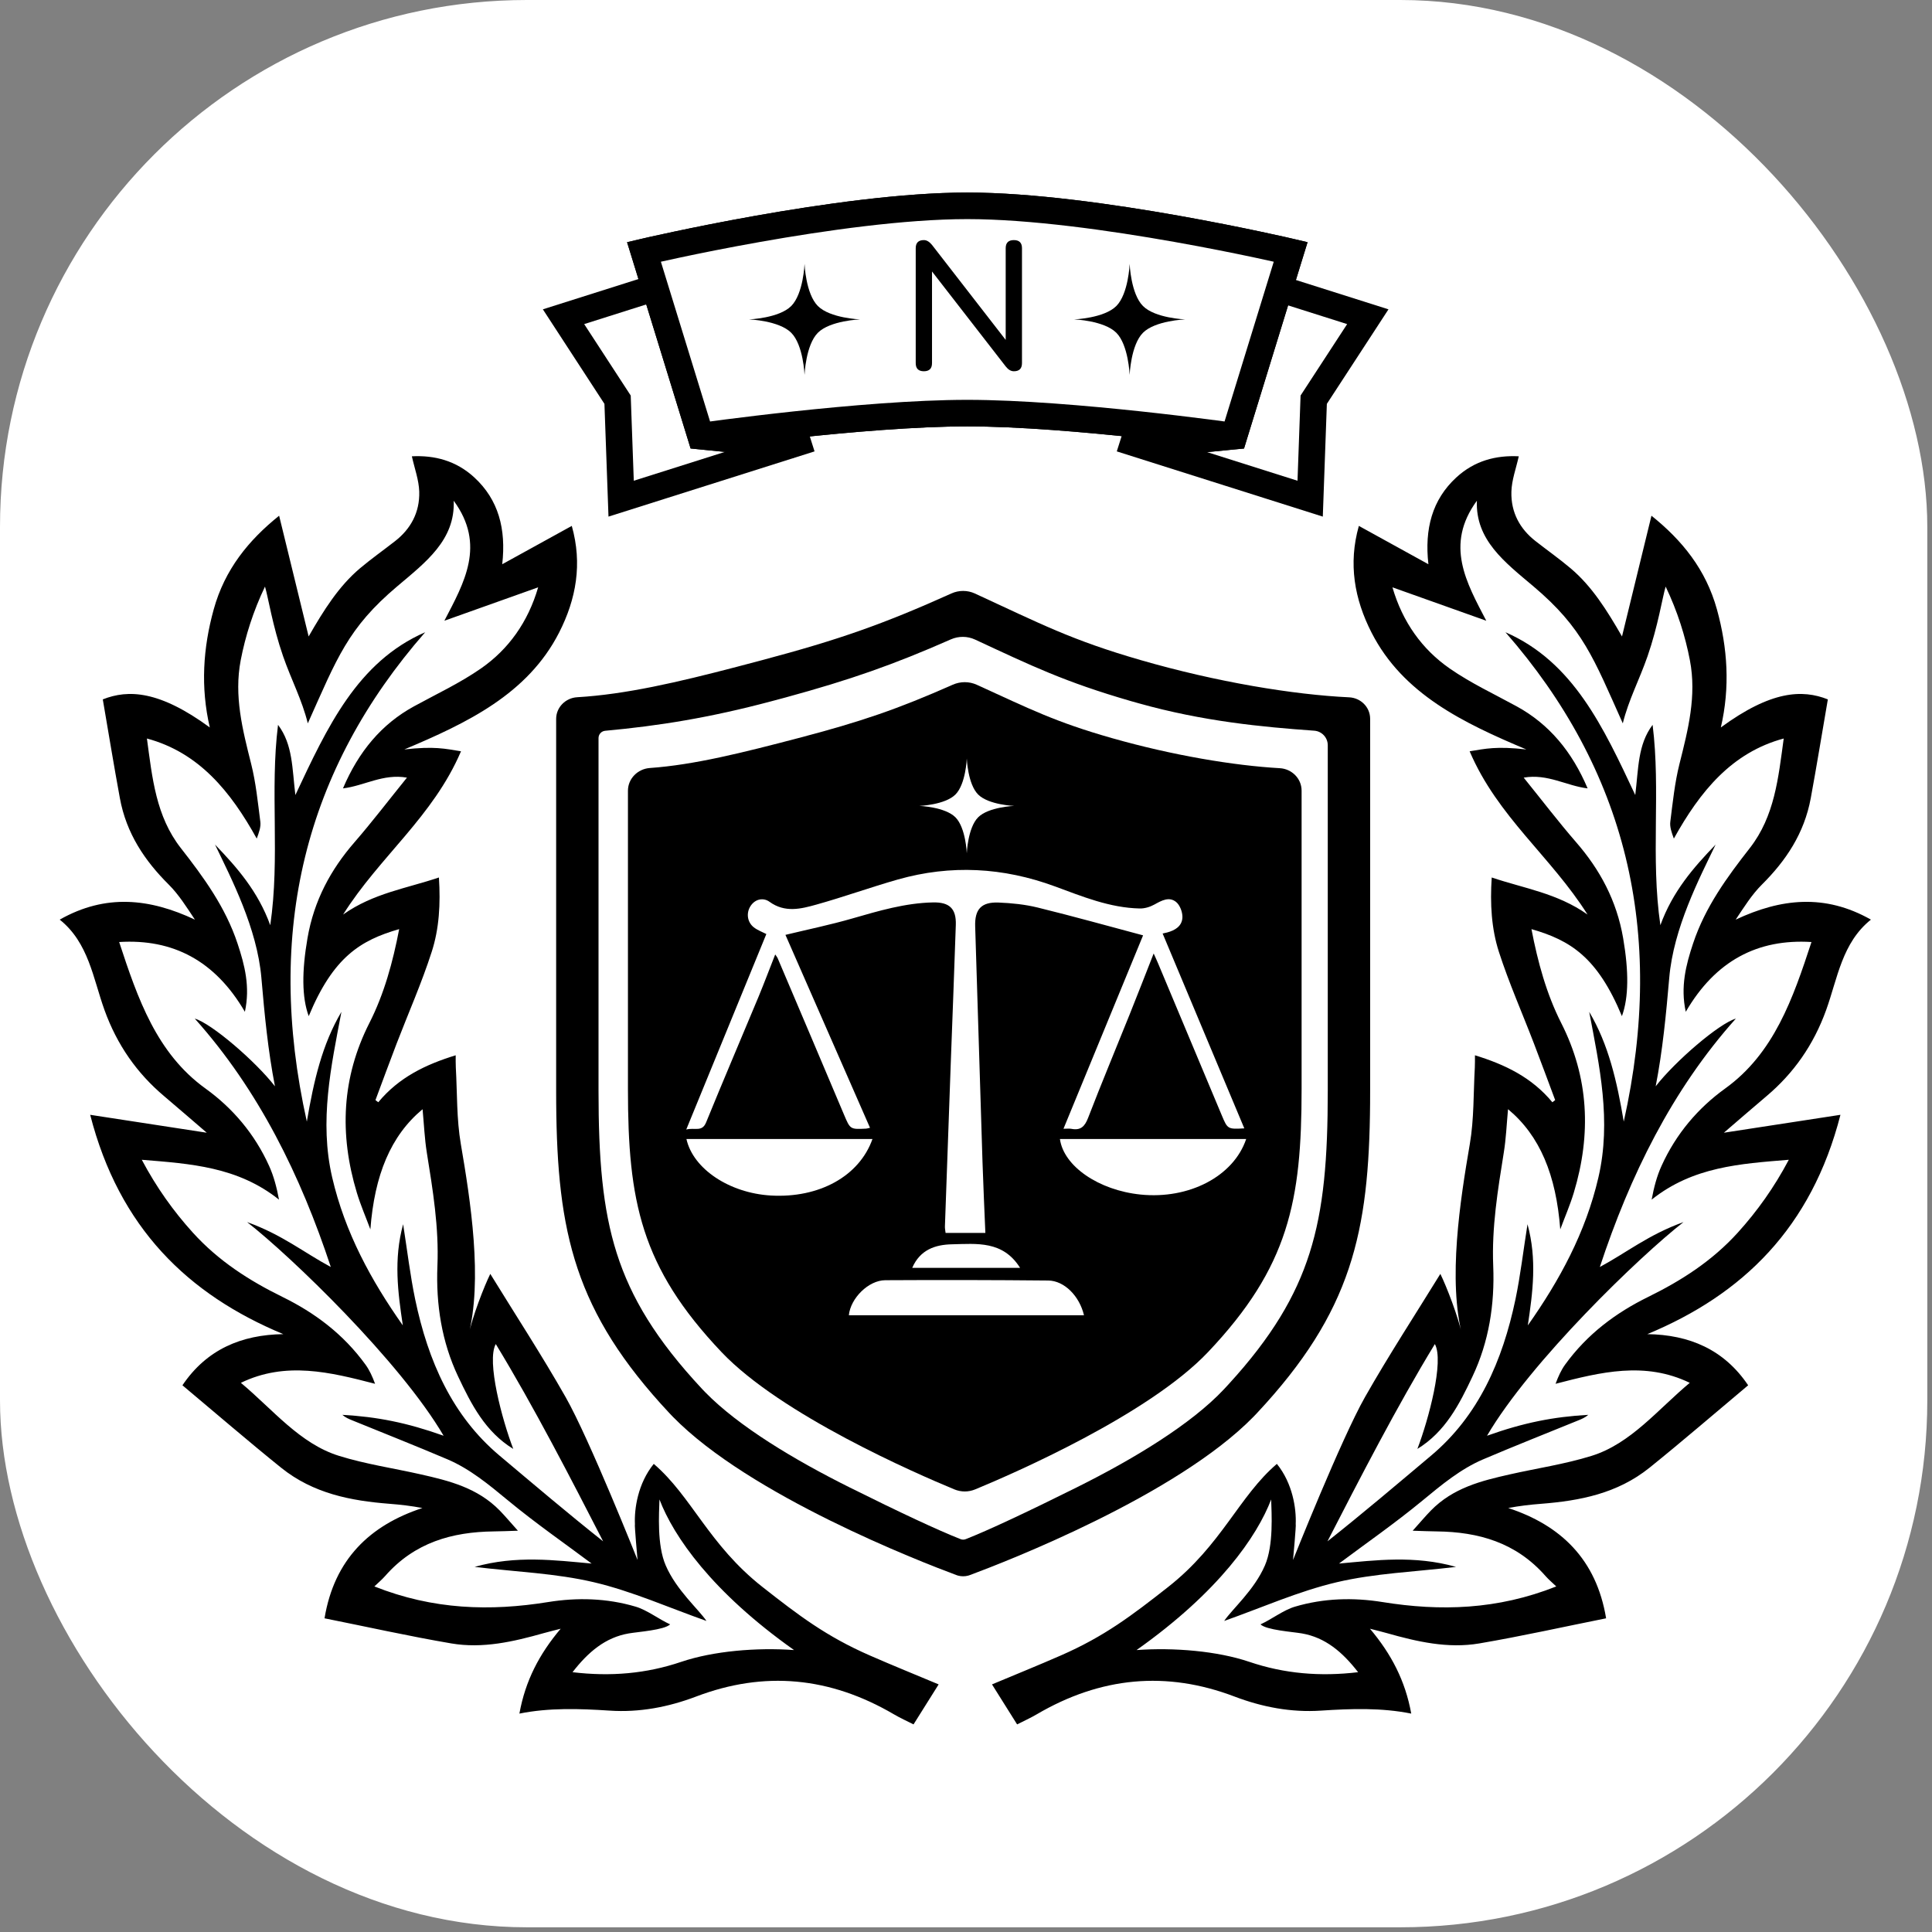
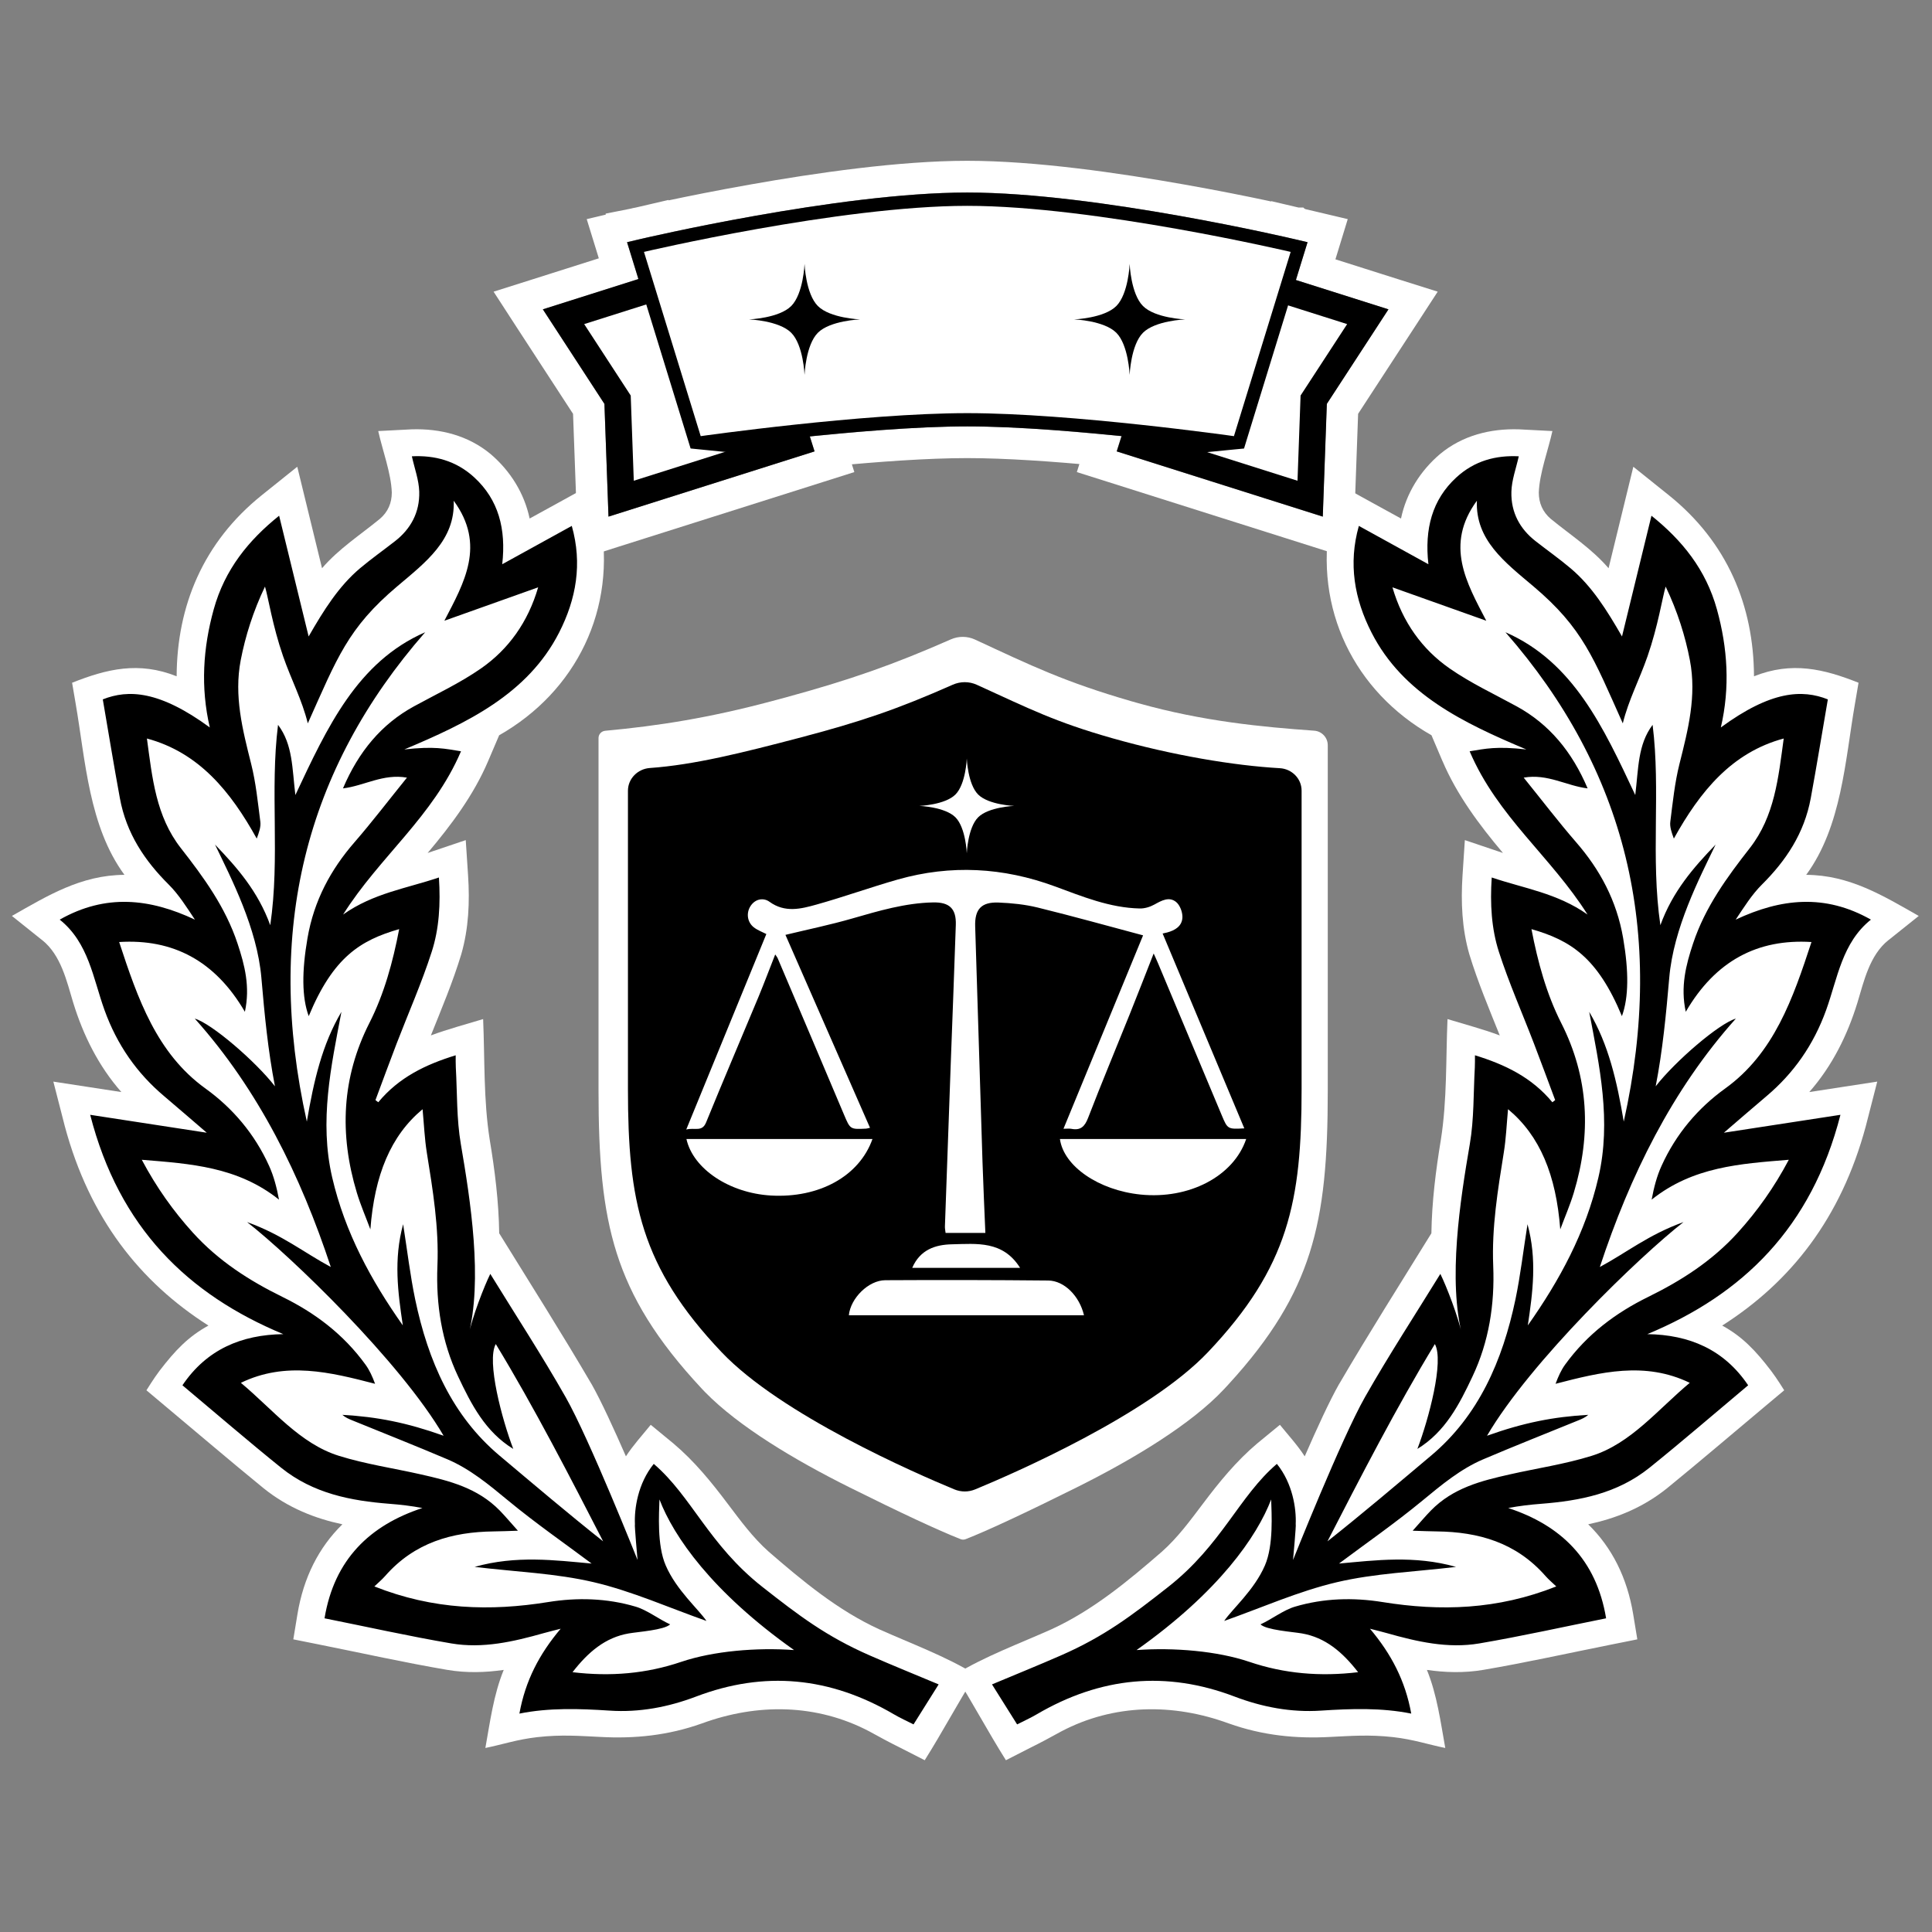
<svg xmlns="http://www.w3.org/2000/svg" width="44" height="44" viewBox="0 0 44 44" fill="none">
  <rect x="0" y="0" width="44" height="44" fill="#808080" stroke="none" />
-   <rect width="43.893" height="43.893" rx="12" fill="white" />
  <path d="M9.372 9.778C10.033 9.756 10.665 9.921 11.17 10.338C11.624 10.724 11.941 11.235 12.062 11.809C12.284 11.687 12.503 11.567 12.723 11.446L13.45 11.045C13.45 11.045 13.608 11.506 13.666 11.811C14.059 13.873 13.116 15.752 11.368 16.745L11.117 17.333L11.117 17.333C10.789 18.103 10.284 18.781 9.739 19.426L10.607 19.133L10.66 19.938C10.7 20.539 10.674 21.147 10.505 21.733C10.315 22.361 10.058 22.97 9.813 23.581C10.202 23.436 10.605 23.33 11.003 23.209C11.042 24.123 11.01 25.043 11.152 25.949C11.27 26.657 11.359 27.369 11.369 28.087C12.073 29.228 12.793 30.361 13.469 31.517L13.47 31.518L13.471 31.519C13.688 31.902 13.979 32.536 14.255 33.167C14.419 32.913 14.629 32.685 14.82 32.449L15.334 32.872C15.815 33.277 16.203 33.755 16.575 34.25C16.863 34.63 17.145 35.017 17.506 35.338C18.273 36.002 19.081 36.675 20.023 37.106C20.762 37.437 21.531 37.717 22.221 38.138C21.799 38.81 21.481 39.417 21.06 40.088L20.516 39.81C20.272 39.69 20.035 39.562 19.798 39.431C18.601 38.802 17.25 38.785 15.98 39.252L15.976 39.253C15.223 39.521 14.459 39.602 13.665 39.557C13.209 39.536 12.792 39.5 12.239 39.562C11.769 39.616 11.449 39.729 11.054 39.809C11.162 39.21 11.239 38.602 11.472 38.031C11.062 38.09 10.627 38.106 10.179 38.029C9.207 37.863 8.254 37.65 7.272 37.454L6.68 37.335L6.774 36.764C6.912 35.929 7.258 35.243 7.798 34.715C7.186 34.585 6.567 34.348 6.002 33.893C5.242 33.273 4.498 32.637 3.746 32.008L3.335 31.663C3.335 31.663 3.506 31.386 3.633 31.219C3.991 30.753 4.288 30.44 4.747 30.189C3.184 29.194 2.04 27.743 1.477 25.653L1.215 24.633C1.732 24.712 2.248 24.791 2.764 24.871C2.239 24.273 1.895 23.574 1.667 22.834C1.519 22.345 1.39 21.754 0.963 21.412L0.963 21.413L0.271 20.86C1.083 20.399 1.845 19.929 2.834 19.924C2.024 18.82 1.947 17.323 1.724 16.03L1.724 16.03L1.642 15.549C2.433 15.235 3.159 15.058 4.023 15.402C4.03 13.799 4.627 12.349 5.964 11.276L6.77 10.63L7.334 12.941C7.718 12.496 8.188 12.195 8.65 11.818C8.838 11.658 8.923 11.452 8.923 11.217C8.909 10.78 8.708 10.245 8.614 9.817L9.372 9.778Z" fill="white" />
  <path d="M10.379 24.033C9.696 24.243 9.086 24.534 8.615 25.103C8.593 25.087 8.572 25.07 8.551 25.054C8.711 24.626 8.868 24.196 9.032 23.769C9.3 23.072 9.603 22.389 9.832 21.677C10.002 21.152 10.035 20.584 9.996 19.984C9.258 20.234 8.503 20.34 7.814 20.828C8.647 19.506 9.862 18.601 10.499 17.11C10.134 17.051 9.893 16.991 9.208 17.068C10.635 16.467 12.018 15.809 12.734 14.405C13.123 13.642 13.266 12.84 13.022 11.977C12.505 12.262 11.995 12.543 11.438 12.85C11.529 12.045 11.352 11.38 10.803 10.874C10.385 10.489 9.894 10.366 9.38 10.392C9.44 10.664 9.54 10.931 9.548 11.198C9.561 11.674 9.35 12.048 9.001 12.321C8.734 12.53 8.457 12.725 8.197 12.944C7.714 13.353 7.374 13.894 7.029 14.495C6.807 13.59 6.587 12.685 6.357 11.745C5.661 12.304 5.119 12.968 4.867 13.879C4.624 14.757 4.565 15.65 4.778 16.567C3.632 15.728 2.923 15.697 2.341 15.928C2.471 16.686 2.593 17.433 2.73 18.177C2.877 18.981 3.297 19.603 3.844 20.147C4.073 20.375 4.252 20.663 4.439 20.944C3.414 20.462 2.409 20.349 1.36 20.944C2.018 21.469 2.12 22.282 2.379 23.001C2.667 23.801 3.122 24.445 3.739 24.965C4.062 25.239 4.383 25.517 4.709 25.797C3.831 25.662 2.971 25.53 2.054 25.389C2.714 27.963 4.28 29.482 6.452 30.384C5.497 30.398 4.706 30.732 4.155 31.549C4.918 32.188 5.651 32.821 6.402 33.426C7.137 34.017 7.993 34.179 8.87 34.248C9.119 34.267 9.368 34.296 9.62 34.344C8.426 34.736 7.613 35.512 7.391 36.856C8.347 37.047 9.31 37.263 10.279 37.428C10.995 37.55 11.695 37.388 12.385 37.193C12.488 37.164 12.591 37.139 12.769 37.093C12.281 37.671 11.965 38.276 11.829 39.026C12.506 38.89 13.193 38.913 13.882 38.958C14.565 39.004 15.222 38.877 15.853 38.638C17.404 38.048 18.899 38.187 20.361 39.044C20.507 39.13 20.661 39.198 20.805 39.272C21 38.962 21.189 38.66 21.377 38.361C20.848 38.139 20.328 37.929 19.814 37.704C18.818 37.269 18.192 36.792 17.366 36.143C16.142 35.182 15.754 34.08 14.889 33.339C14.526 33.786 14.444 34.362 14.46 34.709C14.446 34.718 14.52 35.528 14.52 35.528C14.52 35.528 13.423 32.77 12.881 31.817C12.34 30.865 11.743 29.95 11.166 29.012C11.029 29.29 10.758 29.978 10.659 30.447C11.003 29.158 10.712 27.324 10.495 26.055C10.397 25.486 10.414 24.894 10.381 24.312C10.376 24.225 10.379 24.137 10.378 24.033L10.379 24.033ZM9.624 25.265C9.657 25.614 9.67 25.934 9.72 26.247C9.858 27.103 9.998 27.956 9.962 28.828C9.926 29.707 10.06 30.559 10.433 31.348C10.732 31.98 11.051 32.608 11.689 32.998C11.434 32.33 11.076 30.997 11.291 30.61C12.159 32.035 13.01 33.691 13.736 35.103C12.936 34.469 12.158 33.808 11.377 33.151C10.298 32.245 9.749 30.995 9.455 29.59C9.342 29.047 9.277 28.492 9.181 27.881C8.961 28.687 9.062 29.433 9.174 30.185C8.453 29.162 7.857 28.072 7.565 26.814C7.268 25.529 7.54 24.287 7.776 23.044C7.337 23.784 7.145 24.619 6.988 25.544C6.02 21.2 6.952 17.521 9.683 14.399C8.136 15.074 7.452 16.564 6.727 18.106C6.652 17.498 6.671 16.958 6.332 16.508C6.144 18.004 6.381 19.53 6.155 21.071C5.877 20.303 5.401 19.758 4.897 19.235C5.271 20.013 5.855 21.138 5.953 22.27C6.024 23.099 6.103 23.924 6.262 24.74C5.816 24.166 4.818 23.309 4.436 23.198C5.894 24.828 6.849 26.781 7.534 28.855C6.917 28.524 6.428 28.12 5.627 27.832C6.627 28.612 9.112 31.006 10.103 32.698C9.261 32.398 8.584 32.266 7.797 32.222C7.868 32.284 7.944 32.316 8.021 32.347C8.744 32.642 9.471 32.929 10.19 33.235C10.7 33.452 11.132 33.81 11.569 34.171C12.199 34.692 12.869 35.156 13.474 35.609C12.648 35.534 11.753 35.417 10.809 35.685C11.757 35.799 12.656 35.83 13.524 36.034C14.396 36.239 15.236 36.615 16.089 36.916C15.908 36.647 15.404 36.215 15.161 35.651C14.959 35.186 15.01 34.466 15.019 34.149C15.34 34.989 16.209 36.252 18.084 37.579C17.232 37.517 16.244 37.601 15.516 37.847C14.72 38.117 13.904 38.187 13.039 38.083C13.395 37.624 13.785 37.292 14.32 37.2C14.536 37.163 15.124 37.124 15.262 36.994C15.012 36.881 14.736 36.667 14.478 36.591C13.82 36.396 13.146 36.379 12.482 36.486C11.166 36.698 9.868 36.663 8.526 36.13C8.612 36.047 8.698 35.976 8.771 35.893C9.443 35.126 10.302 34.889 11.241 34.877C11.408 34.875 11.575 34.868 11.795 34.861C11.626 34.674 11.509 34.532 11.382 34.402C10.874 33.883 10.232 33.725 9.588 33.579C8.965 33.438 8.331 33.346 7.72 33.156C6.827 32.878 6.215 32.101 5.486 31.493C6.506 30.999 7.517 31.249 8.542 31.515C8.481 31.349 8.415 31.204 8.325 31.08C7.819 30.38 7.165 29.896 6.432 29.536C5.681 29.167 4.978 28.72 4.39 28.07C3.947 27.58 3.565 27.045 3.229 26.413C4.34 26.504 5.412 26.57 6.354 27.321C6.301 27.038 6.234 26.785 6.129 26.553C5.798 25.82 5.293 25.232 4.682 24.792C3.567 23.99 3.136 22.741 2.714 21.454C3.937 21.378 4.898 21.877 5.577 23.043C5.701 22.473 5.572 21.977 5.41 21.489C5.134 20.656 4.634 19.974 4.118 19.314C3.551 18.588 3.468 17.719 3.346 16.819C4.53 17.138 5.251 18.023 5.847 19.098C5.899 18.958 5.944 18.832 5.929 18.715C5.872 18.273 5.828 17.826 5.72 17.397C5.524 16.618 5.326 15.85 5.482 15.036C5.587 14.49 5.767 13.919 6.035 13.359C6.109 13.605 6.207 14.253 6.447 14.945C6.637 15.491 6.876 15.931 7.01 16.474C7.678 14.985 7.918 14.306 9.048 13.352C9.699 12.802 10.368 12.298 10.333 11.404C11.07 12.41 10.572 13.269 10.12 14.137C10.838 13.881 11.543 13.63 12.256 13.376C12.025 14.17 11.579 14.789 10.955 15.223C10.473 15.558 9.94 15.806 9.427 16.087C8.688 16.491 8.166 17.119 7.811 17.955C8.296 17.897 8.722 17.615 9.268 17.71C8.849 18.228 8.475 18.719 8.074 19.181C7.534 19.802 7.151 20.507 7.003 21.365C6.873 22.119 6.873 22.713 7.031 23.142C7.589 21.798 8.207 21.414 9.091 21.16C8.947 21.911 8.749 22.636 8.412 23.299C7.785 24.535 7.722 25.825 8.128 27.167C8.214 27.45 8.332 27.721 8.435 27.998C8.53 26.758 8.898 25.867 9.621 25.264L9.624 25.265Z" fill="black" />
  <path d="M34.597 9.778C33.936 9.756 33.303 9.921 32.799 10.338C32.344 10.724 32.027 11.235 31.907 11.809C31.685 11.687 31.466 11.567 31.246 11.446L30.519 11.045C30.519 11.045 30.361 11.506 30.303 11.811C29.91 13.873 30.852 15.752 32.601 16.745L32.851 17.333L32.852 17.333C33.18 18.103 33.685 18.781 34.229 19.426L33.361 19.133L33.308 19.938C33.269 20.539 33.294 21.147 33.463 21.733C33.654 22.361 33.911 22.97 34.156 23.581C33.767 23.436 33.363 23.33 32.966 23.209C32.927 24.123 32.958 25.043 32.816 25.949C32.699 26.657 32.61 27.369 32.599 28.087C31.895 29.228 31.176 30.361 30.5 31.517L30.499 31.518L30.498 31.519C30.28 31.902 29.989 32.536 29.714 33.167C29.55 32.913 29.34 32.685 29.149 32.449L28.634 32.872C28.154 33.277 27.765 33.755 27.393 34.25C27.106 34.63 26.823 35.017 26.462 35.338C25.696 36.002 24.888 36.675 23.946 37.106C23.206 37.437 22.438 37.717 21.748 38.138C22.169 38.81 22.488 39.417 22.909 40.088L23.453 39.81C23.697 39.69 23.934 39.562 24.171 39.431C25.368 38.802 26.719 38.785 27.988 39.252L27.993 39.253C28.746 39.521 29.51 39.602 30.304 39.557C30.76 39.536 31.177 39.5 31.73 39.562C32.2 39.616 32.519 39.729 32.915 39.809C32.807 39.21 32.729 38.602 32.497 38.031C32.907 38.09 33.341 38.106 33.789 38.029C34.762 37.863 35.715 37.65 36.696 37.454L37.289 37.335L37.195 36.764C37.057 35.929 36.711 35.243 36.17 34.715C36.782 34.585 37.401 34.348 37.967 33.893C38.727 33.273 39.471 32.637 40.222 32.008L40.634 31.663C40.634 31.663 40.463 31.386 40.335 31.219C39.978 30.753 39.68 30.44 39.222 30.189C40.785 29.194 41.928 27.743 42.491 25.653L42.753 24.633C42.237 24.712 41.721 24.791 41.205 24.871C41.73 24.273 42.074 23.574 42.302 22.834C42.45 22.345 42.579 21.754 43.006 21.412L43.006 21.413L43.698 20.86C42.886 20.399 42.124 19.929 41.135 19.924C41.944 18.82 42.021 17.323 42.245 16.03L42.245 16.03L42.327 15.549C41.536 15.235 40.809 15.058 39.946 15.402C39.939 13.799 39.342 12.349 38.004 11.276L37.198 10.63L36.634 12.941C36.25 12.496 35.781 12.195 35.319 11.818C35.131 11.658 35.045 11.452 35.045 11.217C35.06 10.78 35.261 10.245 35.355 9.817L34.597 9.778Z" fill="white" />
  <path d="M33.59 24.033C34.273 24.243 34.883 24.534 35.354 25.103C35.375 25.087 35.396 25.07 35.418 25.054C35.258 24.626 35.1 24.196 34.936 23.769C34.669 23.072 34.366 22.389 34.136 21.677C33.967 21.152 33.933 20.584 33.973 19.984C34.711 20.234 35.466 20.34 36.155 20.828C35.322 19.506 34.106 18.601 33.47 17.11C33.835 17.051 34.076 16.991 34.761 17.068C33.334 16.467 31.95 15.809 31.235 14.405C30.846 13.642 30.703 12.84 30.947 11.977C31.463 12.262 31.973 12.543 32.531 12.85C32.44 12.045 32.617 11.38 33.166 10.874C33.584 10.489 34.075 10.366 34.589 10.392C34.529 10.664 34.428 10.931 34.421 11.198C34.408 11.674 34.619 12.048 34.968 12.321C35.235 12.53 35.512 12.725 35.771 12.944C36.255 13.353 36.594 13.894 36.94 14.495C37.161 13.59 37.382 12.685 37.611 11.745C38.308 12.304 38.85 12.968 39.102 13.879C39.345 14.757 39.404 15.65 39.191 16.567C40.336 15.728 41.045 15.697 41.628 15.928C41.497 16.686 41.376 17.433 41.239 18.177C41.091 18.981 40.672 19.603 40.125 20.147C39.896 20.375 39.717 20.663 39.529 20.944C40.555 20.462 41.56 20.349 42.609 20.944C41.951 21.469 41.849 22.282 41.59 23.001C41.302 23.801 40.846 24.445 40.23 24.965C39.906 25.239 39.586 25.517 39.26 25.797C40.138 25.662 40.998 25.53 41.915 25.389C41.255 27.963 39.689 29.482 37.517 30.384C38.472 30.398 39.263 30.732 39.813 31.549C39.051 32.188 38.318 32.821 37.567 33.426C36.832 34.017 35.976 34.179 35.099 34.248C34.85 34.267 34.601 34.296 34.349 34.344C35.543 34.736 36.356 35.512 36.578 36.856C35.622 37.047 34.659 37.263 33.69 37.428C32.973 37.55 32.273 37.388 31.584 37.193C31.481 37.164 31.378 37.139 31.2 37.093C31.687 37.671 32.004 38.276 32.14 39.026C31.463 38.89 30.776 38.913 30.087 38.958C29.403 39.004 28.746 38.877 28.116 38.638C26.565 38.048 25.069 38.187 23.608 39.044C23.462 39.13 23.308 39.198 23.164 39.272C22.969 38.962 22.78 38.66 22.592 38.361C23.121 38.139 23.641 37.929 24.155 37.704C25.151 37.269 25.777 36.792 26.603 36.143C27.826 35.182 28.214 34.08 29.08 33.339C29.442 33.786 29.524 34.362 29.509 34.709C29.523 34.718 29.448 35.528 29.448 35.528C29.448 35.528 30.546 32.77 31.087 31.817C31.628 30.865 32.225 29.95 32.803 29.012C32.94 29.29 33.211 29.978 33.31 30.447C32.966 29.158 33.257 27.324 33.474 26.055C33.572 25.486 33.555 24.894 33.588 24.312C33.593 24.225 33.59 24.137 33.591 24.033L33.59 24.033ZM34.344 25.265C34.312 25.614 34.299 25.934 34.248 26.247C34.111 27.103 33.971 27.956 34.007 28.828C34.043 29.707 33.909 30.559 33.535 31.348C33.237 31.98 32.918 32.608 32.28 32.998C32.535 32.33 32.893 30.997 32.678 30.61C31.809 32.035 30.959 33.691 30.232 35.103C31.033 34.469 31.811 33.808 32.592 33.151C33.671 32.245 34.219 30.995 34.514 29.59C34.627 29.047 34.691 28.492 34.788 27.881C35.008 28.687 34.907 29.433 34.795 30.185C35.516 29.162 36.112 28.072 36.403 26.814C36.701 25.529 36.429 24.287 36.193 23.044C36.632 23.784 36.824 24.619 36.98 25.544C37.949 21.2 37.017 17.521 34.286 14.399C35.832 15.074 36.517 16.564 37.242 18.106C37.317 17.498 37.298 16.958 37.637 16.508C37.825 18.004 37.588 19.53 37.814 21.071C38.092 20.303 38.568 19.758 39.072 19.235C38.697 20.013 38.113 21.138 38.016 22.27C37.944 23.099 37.866 23.924 37.707 24.74C38.153 24.166 39.151 23.309 39.533 23.198C38.075 24.828 37.12 26.781 36.435 28.855C37.051 28.524 37.541 28.12 38.341 27.832C37.342 28.612 34.857 31.006 33.866 32.698C34.707 32.398 35.385 32.266 36.172 32.222C36.1 32.284 36.025 32.316 35.948 32.347C35.224 32.642 34.498 32.929 33.779 33.235C33.269 33.452 32.837 33.81 32.4 34.171C31.769 34.692 31.1 35.156 30.495 35.609C31.321 35.534 32.216 35.417 33.16 35.685C32.212 35.799 31.313 35.83 30.445 36.034C29.573 36.239 28.732 36.615 27.88 36.916C28.06 36.647 28.565 36.215 28.808 35.651C29.009 35.186 28.958 34.466 28.95 34.149C28.629 34.989 27.76 36.252 25.884 37.579C26.736 37.517 27.725 37.601 28.452 37.847C29.248 38.117 30.065 38.187 30.93 38.083C30.574 37.624 30.183 37.292 29.649 37.2C29.433 37.163 28.844 37.124 28.707 36.994C28.957 36.881 29.232 36.667 29.491 36.591C30.149 36.396 30.823 36.379 31.487 36.486C32.803 36.698 34.101 36.663 35.443 36.13C35.357 36.047 35.271 35.976 35.198 35.893C34.525 35.126 33.667 34.889 32.728 34.877C32.561 34.875 32.394 34.868 32.173 34.861C32.342 34.674 32.46 34.532 32.587 34.402C33.095 33.883 33.736 33.725 34.381 33.579C35.004 33.438 35.638 33.346 36.248 33.156C37.141 32.878 37.754 32.101 38.483 31.493C37.463 30.999 36.452 31.249 35.427 31.515C35.488 31.349 35.554 31.204 35.643 31.08C36.15 30.38 36.804 29.896 37.537 29.536C38.288 29.167 38.991 28.72 39.579 28.07C40.022 27.58 40.404 27.045 40.739 26.413C39.629 26.504 38.557 26.57 37.615 27.321C37.668 27.038 37.734 26.785 37.84 26.553C38.171 25.82 38.676 25.232 39.287 24.792C40.402 23.99 40.833 22.741 41.255 21.454C40.032 21.378 39.071 21.877 38.392 23.043C38.268 22.473 38.396 21.977 38.558 21.489C38.834 20.656 39.335 19.974 39.851 19.314C40.417 18.588 40.5 17.719 40.623 16.819C39.439 17.138 38.718 18.023 38.121 19.098C38.069 18.958 38.025 18.832 38.04 18.715C38.096 18.273 38.141 17.826 38.249 17.397C38.445 16.618 38.643 15.85 38.486 15.036C38.382 14.49 38.202 13.919 37.934 13.359C37.86 13.605 37.762 14.253 37.522 14.945C37.332 15.491 37.093 15.931 36.958 16.474C36.291 14.985 36.05 14.306 34.921 13.352C34.269 12.802 33.6 12.298 33.635 11.404C32.899 12.41 33.397 13.269 33.849 14.137C33.131 13.881 32.426 13.63 31.712 13.376C31.943 14.17 32.39 14.789 33.014 15.223C33.495 15.558 34.029 15.806 34.542 16.087C35.281 16.491 35.803 17.119 36.157 17.955C35.672 17.897 35.247 17.615 34.701 17.71C35.12 18.228 35.494 18.719 35.895 19.181C36.435 19.802 36.818 20.507 36.966 21.365C37.095 22.119 37.095 22.713 36.938 23.142C36.38 21.798 35.762 21.414 34.878 21.16C35.022 21.911 35.22 22.636 35.556 23.299C36.183 24.535 36.247 25.825 35.841 27.167C35.755 27.45 35.637 27.721 35.534 27.998C35.439 26.758 35.071 25.867 34.348 25.264L34.344 25.265Z" fill="black" />
  <path d="M30.239 16.973C30.239 16.798 30.104 16.653 29.93 16.641C28.742 16.556 27.401 16.43 25.925 16.015L25.758 15.968C24.244 15.529 23.488 15.161 22.206 14.566C22.032 14.485 21.831 14.484 21.656 14.561C20.344 15.138 19.368 15.481 17.891 15.884L17.563 15.972C16.159 16.346 15.002 16.531 13.783 16.643C13.697 16.651 13.631 16.722 13.631 16.808V24.835C13.631 26.378 13.72 27.518 14.047 28.544C14.369 29.554 14.939 30.509 15.99 31.634L16.062 31.709C16.823 32.487 18.095 33.25 19.358 33.879C20.483 34.439 21.375 34.857 21.877 35.053C21.914 35.068 21.956 35.068 21.993 35.053C22.495 34.857 23.387 34.439 24.512 33.879C25.816 33.23 27.129 32.437 27.88 31.634L27.977 31.529C28.966 30.45 29.511 29.523 29.823 28.544C30.15 27.518 30.239 26.378 30.239 24.835V16.973Z" fill="white" />
-   <path d="M30.239 16.973C30.239 16.798 30.104 16.653 29.93 16.641C28.742 16.556 27.401 16.43 25.925 16.015L25.758 15.968C24.244 15.529 23.488 15.161 22.206 14.566C22.032 14.485 21.831 14.484 21.656 14.561C20.344 15.138 19.368 15.481 17.891 15.884L17.563 15.972C16.159 16.346 15.002 16.531 13.783 16.643C13.697 16.651 13.631 16.722 13.631 16.808V24.835C13.631 26.378 13.72 27.518 14.047 28.544C14.369 29.554 14.939 30.509 15.99 31.634L16.062 31.709C16.823 32.487 18.095 33.25 19.358 33.879C20.483 34.439 21.375 34.857 21.877 35.053C21.914 35.068 21.956 35.068 21.993 35.053C22.495 34.857 23.387 34.439 24.512 33.879C25.816 33.23 27.129 32.437 27.88 31.634L27.977 31.529C28.966 30.45 29.511 29.523 29.823 28.544C30.15 27.518 30.239 26.378 30.239 24.835V16.973Z" fill="white" />
-   <path d="M30.239 16.973C30.239 16.798 30.104 16.653 29.93 16.641C28.743 16.556 27.401 16.43 25.926 16.015L25.759 15.968C24.244 15.53 23.488 15.161 22.207 14.566C22.032 14.485 21.832 14.484 21.656 14.561C20.344 15.139 19.368 15.481 17.892 15.884L17.563 15.972C16.159 16.346 15.002 16.531 13.783 16.643C13.697 16.651 13.631 16.722 13.631 16.809V24.835C13.631 26.378 13.72 27.518 14.047 28.544C14.369 29.554 14.94 30.509 15.991 31.634L16.063 31.709C16.823 32.487 18.095 33.25 19.358 33.879C20.483 34.439 21.375 34.857 21.877 35.053C21.915 35.068 21.956 35.068 21.994 35.053C22.495 34.857 23.387 34.439 24.512 33.879C25.816 33.23 27.129 32.437 27.88 31.634L27.977 31.529C28.966 30.45 29.511 29.523 29.823 28.544C30.15 27.518 30.239 26.378 30.239 24.835V16.973ZM31.204 24.835L31.203 25.124C31.18 28.074 30.783 29.876 28.63 32.179L28.548 32.265C26.795 34.058 22.919 35.563 22.092 35.87L22.053 35.883C21.975 35.904 21.895 35.904 21.817 35.883L21.778 35.87C20.951 35.563 17.075 34.058 15.323 32.265L15.241 32.179C13.088 29.876 12.69 28.074 12.667 25.124L12.666 24.835V16.372C12.666 16.108 12.881 15.894 13.145 15.879C14.248 15.814 15.435 15.538 16.774 15.188L17.358 15.034C19.116 14.566 20.121 14.212 21.669 13.515C21.838 13.439 22.033 13.439 22.201 13.516C23.714 14.214 24.406 14.579 25.981 15.034C27.711 15.534 29.456 15.821 30.725 15.881C30.99 15.893 31.204 16.105 31.204 16.37V24.835Z" fill="black" />
  <path d="M14.301 18.008C14.301 17.733 14.524 17.511 14.798 17.491C15.813 17.419 16.916 17.141 18.183 16.809C19.619 16.433 20.448 16.147 21.698 15.594C21.872 15.517 22.071 15.516 22.245 15.595C23.46 16.149 24.035 16.443 25.32 16.809C26.707 17.204 28.105 17.436 29.146 17.495C29.42 17.51 29.643 17.731 29.643 18.006C29.643 20.019 29.643 24.803 29.643 24.803C29.643 27.351 29.351 28.853 27.512 30.793C26.16 32.219 23.09 33.555 22.211 33.919C22.057 33.983 21.887 33.983 21.733 33.919C20.853 33.555 17.784 32.219 16.432 30.793C14.592 28.853 14.301 27.351 14.301 24.803V18.008Z" fill="black" />
  <path d="M28.338 25.698C27.96 25.718 27.958 25.718 27.823 25.396C27.338 24.24 26.854 23.083 26.369 21.927C26.346 21.871 26.319 21.816 26.274 21.715C26.081 22.205 25.908 22.653 25.729 23.098C25.413 23.885 25.086 24.667 24.781 25.458C24.705 25.657 24.609 25.75 24.398 25.708C24.349 25.699 24.298 25.707 24.22 25.707C24.834 24.214 25.443 22.736 26.033 21.302C25.241 21.091 24.441 20.867 23.634 20.669C23.345 20.598 23.042 20.567 22.744 20.555C22.346 20.539 22.196 20.71 22.209 21.101C22.264 22.89 22.319 24.678 22.376 26.467C22.393 27.001 22.419 27.535 22.441 28.079H21.535C21.529 28.024 21.518 27.977 21.52 27.93C21.563 26.7 21.607 25.47 21.652 24.24C21.691 23.181 21.733 22.122 21.768 21.064C21.78 20.696 21.626 20.544 21.249 20.552C20.615 20.565 20.014 20.744 19.409 20.918C18.911 21.062 18.401 21.167 17.888 21.291C18.518 22.729 19.164 24.204 19.814 25.685C19.764 25.696 19.744 25.703 19.724 25.704C19.36 25.722 19.364 25.721 19.219 25.379C18.718 24.191 18.213 23.005 17.709 21.818C17.701 21.799 17.686 21.783 17.655 21.737C17.523 22.072 17.404 22.389 17.275 22.701C16.878 23.655 16.471 24.605 16.081 25.562C15.989 25.788 15.826 25.674 15.629 25.724C16.249 24.21 16.852 22.74 17.453 21.272C17.36 21.224 17.252 21.186 17.166 21.118C17.016 20.999 16.992 20.791 17.092 20.636C17.205 20.462 17.394 20.443 17.524 20.537C17.877 20.793 18.239 20.7 18.591 20.602C19.215 20.428 19.826 20.207 20.448 20.03C21.654 19.688 22.846 19.753 24.022 20.186C24.65 20.417 25.273 20.675 25.956 20.69C26.068 20.693 26.192 20.655 26.291 20.6C26.455 20.509 26.625 20.413 26.785 20.542C26.872 20.613 26.931 20.77 26.929 20.886C26.925 21.089 26.765 21.188 26.579 21.237C26.553 21.244 26.526 21.249 26.478 21.26C27.099 22.741 27.715 24.212 28.338 25.697L28.338 25.698Z" fill="white" />
  <path d="M19.87 25.94C19.57 26.789 18.652 27.291 17.554 27.227C16.612 27.171 15.784 26.621 15.633 25.94H19.869H19.87Z" fill="white" />
  <path d="M28.381 25.94C28.094 26.791 27.079 27.318 25.974 27.205C25.022 27.107 24.224 26.561 24.139 25.94H28.381Z" fill="white" />
  <path d="M24.687 29.954H19.332C19.37 29.568 19.778 29.158 20.161 29.156C21.399 29.149 22.636 29.151 23.873 29.163C24.239 29.167 24.584 29.516 24.687 29.954Z" fill="white" />
  <path d="M23.233 28.875H20.775C20.955 28.46 21.3 28.346 21.682 28.338C22.245 28.326 22.841 28.251 23.232 28.875H23.233Z" fill="white" />
  <path d="M22.018 17.275C22.018 17.275 22.04 17.858 22.277 18.095C22.515 18.332 23.097 18.354 23.097 18.354C23.097 18.354 22.515 18.376 22.277 18.613C22.04 18.851 22.018 19.433 22.018 19.433C22.018 19.433 21.996 18.851 21.759 18.613C21.521 18.376 20.939 18.354 20.939 18.354C20.939 18.354 21.521 18.332 21.759 18.095C21.996 17.858 22.018 17.275 22.018 17.275Z" fill="white" />
  <path d="M22.029 4.023C23.543 4.023 25.431 4.295 26.916 4.559C27.664 4.691 28.32 4.823 28.789 4.923C28.945 4.956 29.081 4.986 29.192 5.011L29.193 5.008L29.491 5.078L29.53 5.087H29.533L29.534 5.088L29.549 5.091L29.55 5.092L29.56 5.094L29.86 5.164L30.236 5.253L30.123 5.622L29.963 6.142L31.727 6.701L32.181 6.844L31.922 7.242L30.573 9.311L30.484 11.779L30.467 12.254L30.015 12.11L25.322 10.625L24.977 10.516L25.061 10.249C24.038 10.152 22.931 10.072 22.029 10.072C21.106 10.072 19.965 10.156 18.922 10.256L19.004 10.516L18.66 10.625L13.968 12.11L13.516 12.254L13.498 11.779L13.408 9.312L12.06 7.242L11.802 6.844L12.254 6.701L14.088 6.119L13.935 5.622L13.821 5.253L14.184 5.167L14.183 5.156L14.515 5.09L14.523 5.088H14.524C14.526 5.088 14.527 5.087 14.527 5.087C14.533 5.086 14.542 5.083 14.554 5.08L14.864 5.008V5.011C14.976 4.986 15.113 4.956 15.27 4.923C15.739 4.823 16.395 4.691 17.143 4.559C18.627 4.295 20.516 4.023 22.029 4.023ZM29.528 5.087C29.529 5.087 29.53 5.087 29.531 5.087C29.528 5.086 29.526 5.086 29.525 5.086C29.526 5.086 29.527 5.087 29.528 5.087Z" stroke="white" stroke-width="0.722" stroke-linecap="round" />
  <path d="M14.146 11.357L14.065 9.103L12.834 7.213L16.858 5.938L18.171 10.083L14.146 11.357Z" fill="white" stroke="black" stroke-width="0.605" stroke-linecap="round" />
  <path d="M29.838 11.357L29.919 9.103L31.151 7.213L27.127 5.938L25.814 10.083L29.838 11.357Z" fill="white" stroke="black" stroke-width="0.605" stroke-linecap="round" />
  <path d="M22.03 4.688C19.126 4.688 14.666 5.737 14.666 5.737L15.958 9.933C15.958 9.933 19.65 9.409 22.03 9.409C24.41 9.409 28.102 9.933 28.102 9.933L29.394 5.737C29.394 5.737 24.934 4.688 22.03 4.688Z" fill="white" />
  <path d="M14.666 5.737L14.597 5.442L14.281 5.516L14.377 5.826L14.666 5.737ZM29.394 5.737L29.683 5.826L29.779 5.516L29.463 5.442L29.394 5.737ZM28.102 9.933L28.132 10.234L28.332 10.215L28.391 10.022L28.102 9.933ZM15.958 9.933L15.669 10.022L15.728 10.214L15.928 10.234L15.958 9.933ZM17.95 10.436C18.116 10.453 18.264 10.331 18.281 10.165C18.298 9.999 18.176 9.85 18.01 9.834L17.95 10.436ZM26.02 9.834C25.854 9.85 25.733 9.998 25.749 10.165C25.765 10.331 25.913 10.452 26.08 10.436L26.02 9.834ZM14.666 5.737C14.735 6.031 14.735 6.031 14.735 6.031C14.735 6.031 14.735 6.031 14.735 6.031C14.736 6.031 14.736 6.031 14.736 6.031C14.736 6.031 14.737 6.031 14.738 6.031C14.74 6.03 14.743 6.029 14.748 6.028C14.756 6.026 14.768 6.024 14.785 6.02C14.818 6.012 14.866 6.001 14.93 5.987C15.056 5.958 15.241 5.918 15.471 5.869C15.932 5.771 16.577 5.64 17.312 5.51C18.787 5.248 20.606 4.99 22.03 4.99V4.688V4.385C20.55 4.385 18.687 4.651 17.206 4.914C16.463 5.046 15.811 5.178 15.345 5.277C15.112 5.326 14.926 5.367 14.797 5.396C14.733 5.411 14.683 5.422 14.649 5.43C14.632 5.434 14.619 5.437 14.61 5.439C14.606 5.44 14.603 5.441 14.6 5.441C14.599 5.441 14.598 5.442 14.598 5.442C14.597 5.442 14.597 5.442 14.597 5.442C14.597 5.442 14.597 5.442 14.597 5.442C14.597 5.442 14.597 5.442 14.666 5.737ZM22.03 4.688V4.99C23.454 4.99 25.273 5.248 26.748 5.51C27.483 5.64 28.128 5.771 28.589 5.869C28.819 5.918 29.004 5.958 29.13 5.987C29.194 6.001 29.242 6.012 29.275 6.02C29.292 6.024 29.304 6.026 29.312 6.028C29.317 6.029 29.32 6.03 29.322 6.031C29.323 6.031 29.324 6.031 29.324 6.031C29.324 6.031 29.325 6.031 29.325 6.031C29.325 6.031 29.325 6.031 29.325 6.031C29.325 6.031 29.325 6.031 29.394 5.737C29.463 5.442 29.463 5.442 29.463 5.442C29.463 5.442 29.463 5.442 29.463 5.442C29.463 5.442 29.463 5.442 29.462 5.442C29.462 5.442 29.461 5.441 29.46 5.441C29.457 5.441 29.454 5.44 29.45 5.439C29.441 5.437 29.428 5.434 29.411 5.43C29.377 5.422 29.327 5.411 29.263 5.396C29.134 5.367 28.948 5.326 28.715 5.277C28.249 5.178 27.597 5.046 26.854 4.914C25.373 4.651 23.51 4.385 22.03 4.385V4.688ZM29.394 5.737L29.105 5.648L27.813 9.844L28.102 9.933L28.391 10.022L29.683 5.826L29.394 5.737ZM14.666 5.737L14.377 5.826L15.669 10.022L15.958 9.933L16.247 9.844L14.955 5.648L14.666 5.737ZM15.958 9.933C16 10.233 16 10.233 16 10.233C16.001 10.233 16.001 10.233 16.001 10.233C16.001 10.233 16.001 10.233 16.001 10.233C16.002 10.233 16.002 10.232 16.003 10.232C16.005 10.232 16.007 10.232 16.011 10.231C16.018 10.23 16.028 10.229 16.042 10.227C16.069 10.223 16.11 10.218 16.162 10.21C16.267 10.196 16.42 10.176 16.611 10.151C16.992 10.102 17.526 10.037 18.134 9.972C19.352 9.841 20.857 9.711 22.03 9.711V9.409V9.106C20.823 9.106 19.292 9.239 18.069 9.37C17.456 9.436 16.918 9.502 16.534 9.551C16.341 9.576 16.187 9.596 16.081 9.611C16.027 9.618 15.986 9.624 15.958 9.627C15.944 9.629 15.934 9.631 15.927 9.632C15.923 9.632 15.92 9.633 15.918 9.633C15.917 9.633 15.917 9.633 15.916 9.633C15.916 9.633 15.916 9.633 15.916 9.633C15.915 9.633 15.915 9.633 15.915 9.633C15.915 9.633 15.915 9.633 15.958 9.933ZM22.03 9.409V9.711C23.203 9.711 24.708 9.841 25.926 9.972C26.534 10.037 27.068 10.102 27.45 10.151C27.64 10.176 27.793 10.196 27.898 10.21C27.951 10.218 27.991 10.223 28.018 10.227C28.032 10.229 28.042 10.23 28.049 10.231C28.053 10.232 28.055 10.232 28.057 10.232C28.058 10.232 28.059 10.233 28.059 10.233C28.059 10.233 28.059 10.233 28.059 10.233C28.059 10.233 28.059 10.233 28.059 10.233C28.059 10.233 28.059 10.233 28.102 9.933C28.145 9.633 28.145 9.633 28.145 9.633C28.145 9.633 28.145 9.633 28.145 9.633C28.144 9.633 28.144 9.633 28.144 9.633C28.143 9.633 28.143 9.633 28.142 9.633C28.14 9.633 28.137 9.632 28.134 9.632C28.126 9.631 28.116 9.629 28.102 9.627C28.074 9.624 28.033 9.618 27.98 9.611C27.873 9.596 27.719 9.576 27.526 9.551C27.142 9.502 26.604 9.436 25.991 9.37C24.768 9.239 23.237 9.106 22.03 9.106V9.409ZM15.958 9.933L15.928 10.234L17.95 10.436L17.98 10.135L18.01 9.834L15.988 9.632L15.958 9.933ZM28.102 9.933L28.073 9.632L26.02 9.834L26.05 10.135L26.08 10.436L28.132 10.234L28.102 9.933Z" fill="black" />
  <path d="M22.03 4.688C19.126 4.688 14.666 5.737 14.666 5.737L15.958 9.933C15.958 9.933 19.65 9.409 22.03 9.409C24.41 9.409 28.102 9.933 28.102 9.933L29.394 5.737C29.394 5.737 24.934 4.688 22.03 4.688Z" fill="white" />
-   <path d="M14.666 5.737L14.597 5.442L14.281 5.516L14.377 5.826L14.666 5.737ZM29.394 5.737L29.683 5.826L29.779 5.516L29.463 5.442L29.394 5.737ZM28.102 9.933L28.132 10.234L28.332 10.215L28.391 10.022L28.102 9.933ZM15.958 9.933L15.669 10.022L15.728 10.214L15.928 10.234L15.958 9.933ZM17.95 10.436C18.116 10.453 18.264 10.331 18.281 10.165C18.298 9.999 18.176 9.85 18.01 9.834L17.95 10.436ZM26.02 9.834C25.854 9.85 25.733 9.998 25.749 10.165C25.765 10.331 25.913 10.452 26.08 10.436L26.02 9.834ZM14.666 5.737C14.735 6.031 14.735 6.031 14.735 6.031C14.735 6.031 14.735 6.031 14.735 6.031C14.736 6.031 14.736 6.031 14.736 6.031C14.736 6.031 14.737 6.031 14.738 6.031C14.74 6.03 14.743 6.029 14.748 6.028C14.756 6.026 14.768 6.024 14.785 6.02C14.818 6.012 14.866 6.001 14.93 5.987C15.056 5.958 15.241 5.918 15.471 5.869C15.932 5.771 16.577 5.64 17.312 5.51C18.787 5.248 20.606 4.99 22.03 4.99V4.688V4.385C20.55 4.385 18.687 4.651 17.206 4.914C16.463 5.046 15.811 5.178 15.345 5.277C15.112 5.326 14.926 5.367 14.797 5.396C14.733 5.411 14.683 5.422 14.649 5.43C14.632 5.434 14.619 5.437 14.61 5.439C14.606 5.44 14.603 5.441 14.6 5.441C14.599 5.441 14.598 5.442 14.598 5.442C14.597 5.442 14.597 5.442 14.597 5.442C14.597 5.442 14.597 5.442 14.597 5.442C14.597 5.442 14.597 5.442 14.666 5.737ZM22.03 4.688V4.99C23.454 4.99 25.273 5.248 26.748 5.51C27.483 5.64 28.128 5.771 28.589 5.869C28.819 5.918 29.004 5.958 29.13 5.987C29.194 6.001 29.242 6.012 29.275 6.02C29.292 6.024 29.304 6.026 29.312 6.028C29.317 6.029 29.32 6.03 29.322 6.031C29.323 6.031 29.324 6.031 29.324 6.031C29.324 6.031 29.325 6.031 29.325 6.031C29.325 6.031 29.325 6.031 29.325 6.031C29.325 6.031 29.325 6.031 29.394 5.737C29.463 5.442 29.463 5.442 29.463 5.442C29.463 5.442 29.463 5.442 29.463 5.442C29.463 5.442 29.463 5.442 29.462 5.442C29.462 5.442 29.461 5.441 29.46 5.441C29.457 5.441 29.454 5.44 29.45 5.439C29.441 5.437 29.428 5.434 29.411 5.43C29.377 5.422 29.327 5.411 29.263 5.396C29.134 5.367 28.948 5.326 28.715 5.277C28.249 5.178 27.597 5.046 26.854 4.914C25.373 4.651 23.51 4.385 22.03 4.385V4.688ZM29.394 5.737L29.105 5.648L27.813 9.844L28.102 9.933L28.391 10.022L29.683 5.826L29.394 5.737ZM14.666 5.737L14.377 5.826L15.669 10.022L15.958 9.933L16.247 9.844L14.955 5.648L14.666 5.737ZM15.958 9.933C16 10.233 16 10.233 16 10.233C16.001 10.233 16.001 10.233 16.001 10.233C16.001 10.233 16.001 10.233 16.001 10.233C16.002 10.233 16.002 10.232 16.003 10.232C16.005 10.232 16.007 10.232 16.011 10.231C16.018 10.23 16.028 10.229 16.042 10.227C16.069 10.223 16.11 10.218 16.162 10.21C16.267 10.196 16.42 10.176 16.611 10.151C16.992 10.102 17.526 10.037 18.134 9.972C19.352 9.841 20.857 9.711 22.03 9.711V9.409V9.106C20.823 9.106 19.292 9.239 18.069 9.37C17.456 9.436 16.918 9.502 16.534 9.551C16.341 9.576 16.187 9.596 16.081 9.611C16.027 9.618 15.986 9.624 15.958 9.627C15.944 9.629 15.934 9.631 15.927 9.632C15.923 9.632 15.92 9.633 15.918 9.633C15.917 9.633 15.917 9.633 15.916 9.633C15.916 9.633 15.916 9.633 15.916 9.633C15.915 9.633 15.915 9.633 15.915 9.633C15.915 9.633 15.915 9.633 15.958 9.933ZM22.03 9.409V9.711C23.203 9.711 24.708 9.841 25.926 9.972C26.534 10.037 27.068 10.102 27.45 10.151C27.64 10.176 27.793 10.196 27.898 10.21C27.951 10.218 27.991 10.223 28.018 10.227C28.032 10.229 28.042 10.23 28.049 10.231C28.053 10.232 28.055 10.232 28.057 10.232C28.058 10.232 28.059 10.233 28.059 10.233C28.059 10.233 28.059 10.233 28.059 10.233C28.059 10.233 28.059 10.233 28.059 10.233C28.059 10.233 28.059 10.233 28.102 9.933C28.145 9.633 28.145 9.633 28.145 9.633C28.145 9.633 28.145 9.633 28.145 9.633C28.144 9.633 28.144 9.633 28.144 9.633C28.143 9.633 28.143 9.633 28.142 9.633C28.14 9.633 28.137 9.632 28.134 9.632C28.126 9.631 28.116 9.629 28.102 9.627C28.074 9.624 28.033 9.618 27.98 9.611C27.873 9.596 27.719 9.576 27.526 9.551C27.142 9.502 26.604 9.436 25.991 9.37C24.768 9.239 23.237 9.106 22.03 9.106V9.409ZM15.958 9.933L15.928 10.234L17.95 10.436L17.98 10.135L18.01 9.834L15.988 9.632L15.958 9.933ZM28.102 9.933L28.073 9.632L26.02 9.834L26.05 10.135L26.08 10.436L28.132 10.234L28.102 9.933Z" fill="black" />
  <path d="M18.323 6.01C18.323 6.01 18.349 6.692 18.627 6.97C18.905 7.248 19.587 7.274 19.587 7.274C19.587 7.274 18.905 7.3 18.627 7.578C18.349 7.856 18.323 8.538 18.323 8.538C18.323 8.538 18.297 7.856 18.019 7.578C17.741 7.3 17.059 7.274 17.059 7.274C17.059 7.274 17.741 7.248 18.019 6.97C18.297 6.692 18.323 6.01 18.323 6.01Z" fill="black" />
  <path d="M25.727 6.01C25.727 6.01 25.753 6.692 26.031 6.97C26.309 7.248 26.991 7.274 26.991 7.274C26.991 7.274 26.309 7.3 26.031 7.578C25.753 7.856 25.727 8.538 25.727 8.538C25.727 8.538 25.701 7.856 25.423 7.578C25.145 7.3 24.463 7.274 24.463 7.274C24.463 7.274 25.145 7.248 25.423 6.97C25.701 6.692 25.727 6.01 25.727 6.01Z" fill="black" />
-   <path d="M21.041 8.455C20.917 8.455 20.855 8.394 20.855 8.27V5.653C20.855 5.529 20.917 5.468 21.041 5.468C21.104 5.468 21.165 5.504 21.226 5.578L22.997 7.861H22.904V5.653C22.904 5.529 22.966 5.468 23.09 5.468C23.213 5.468 23.275 5.529 23.275 5.653V8.27C23.275 8.394 23.213 8.455 23.09 8.455C23.023 8.455 22.962 8.419 22.904 8.345L21.133 6.063H21.226V8.27C21.226 8.394 21.164 8.455 21.041 8.455Z" fill="black" />
</svg>